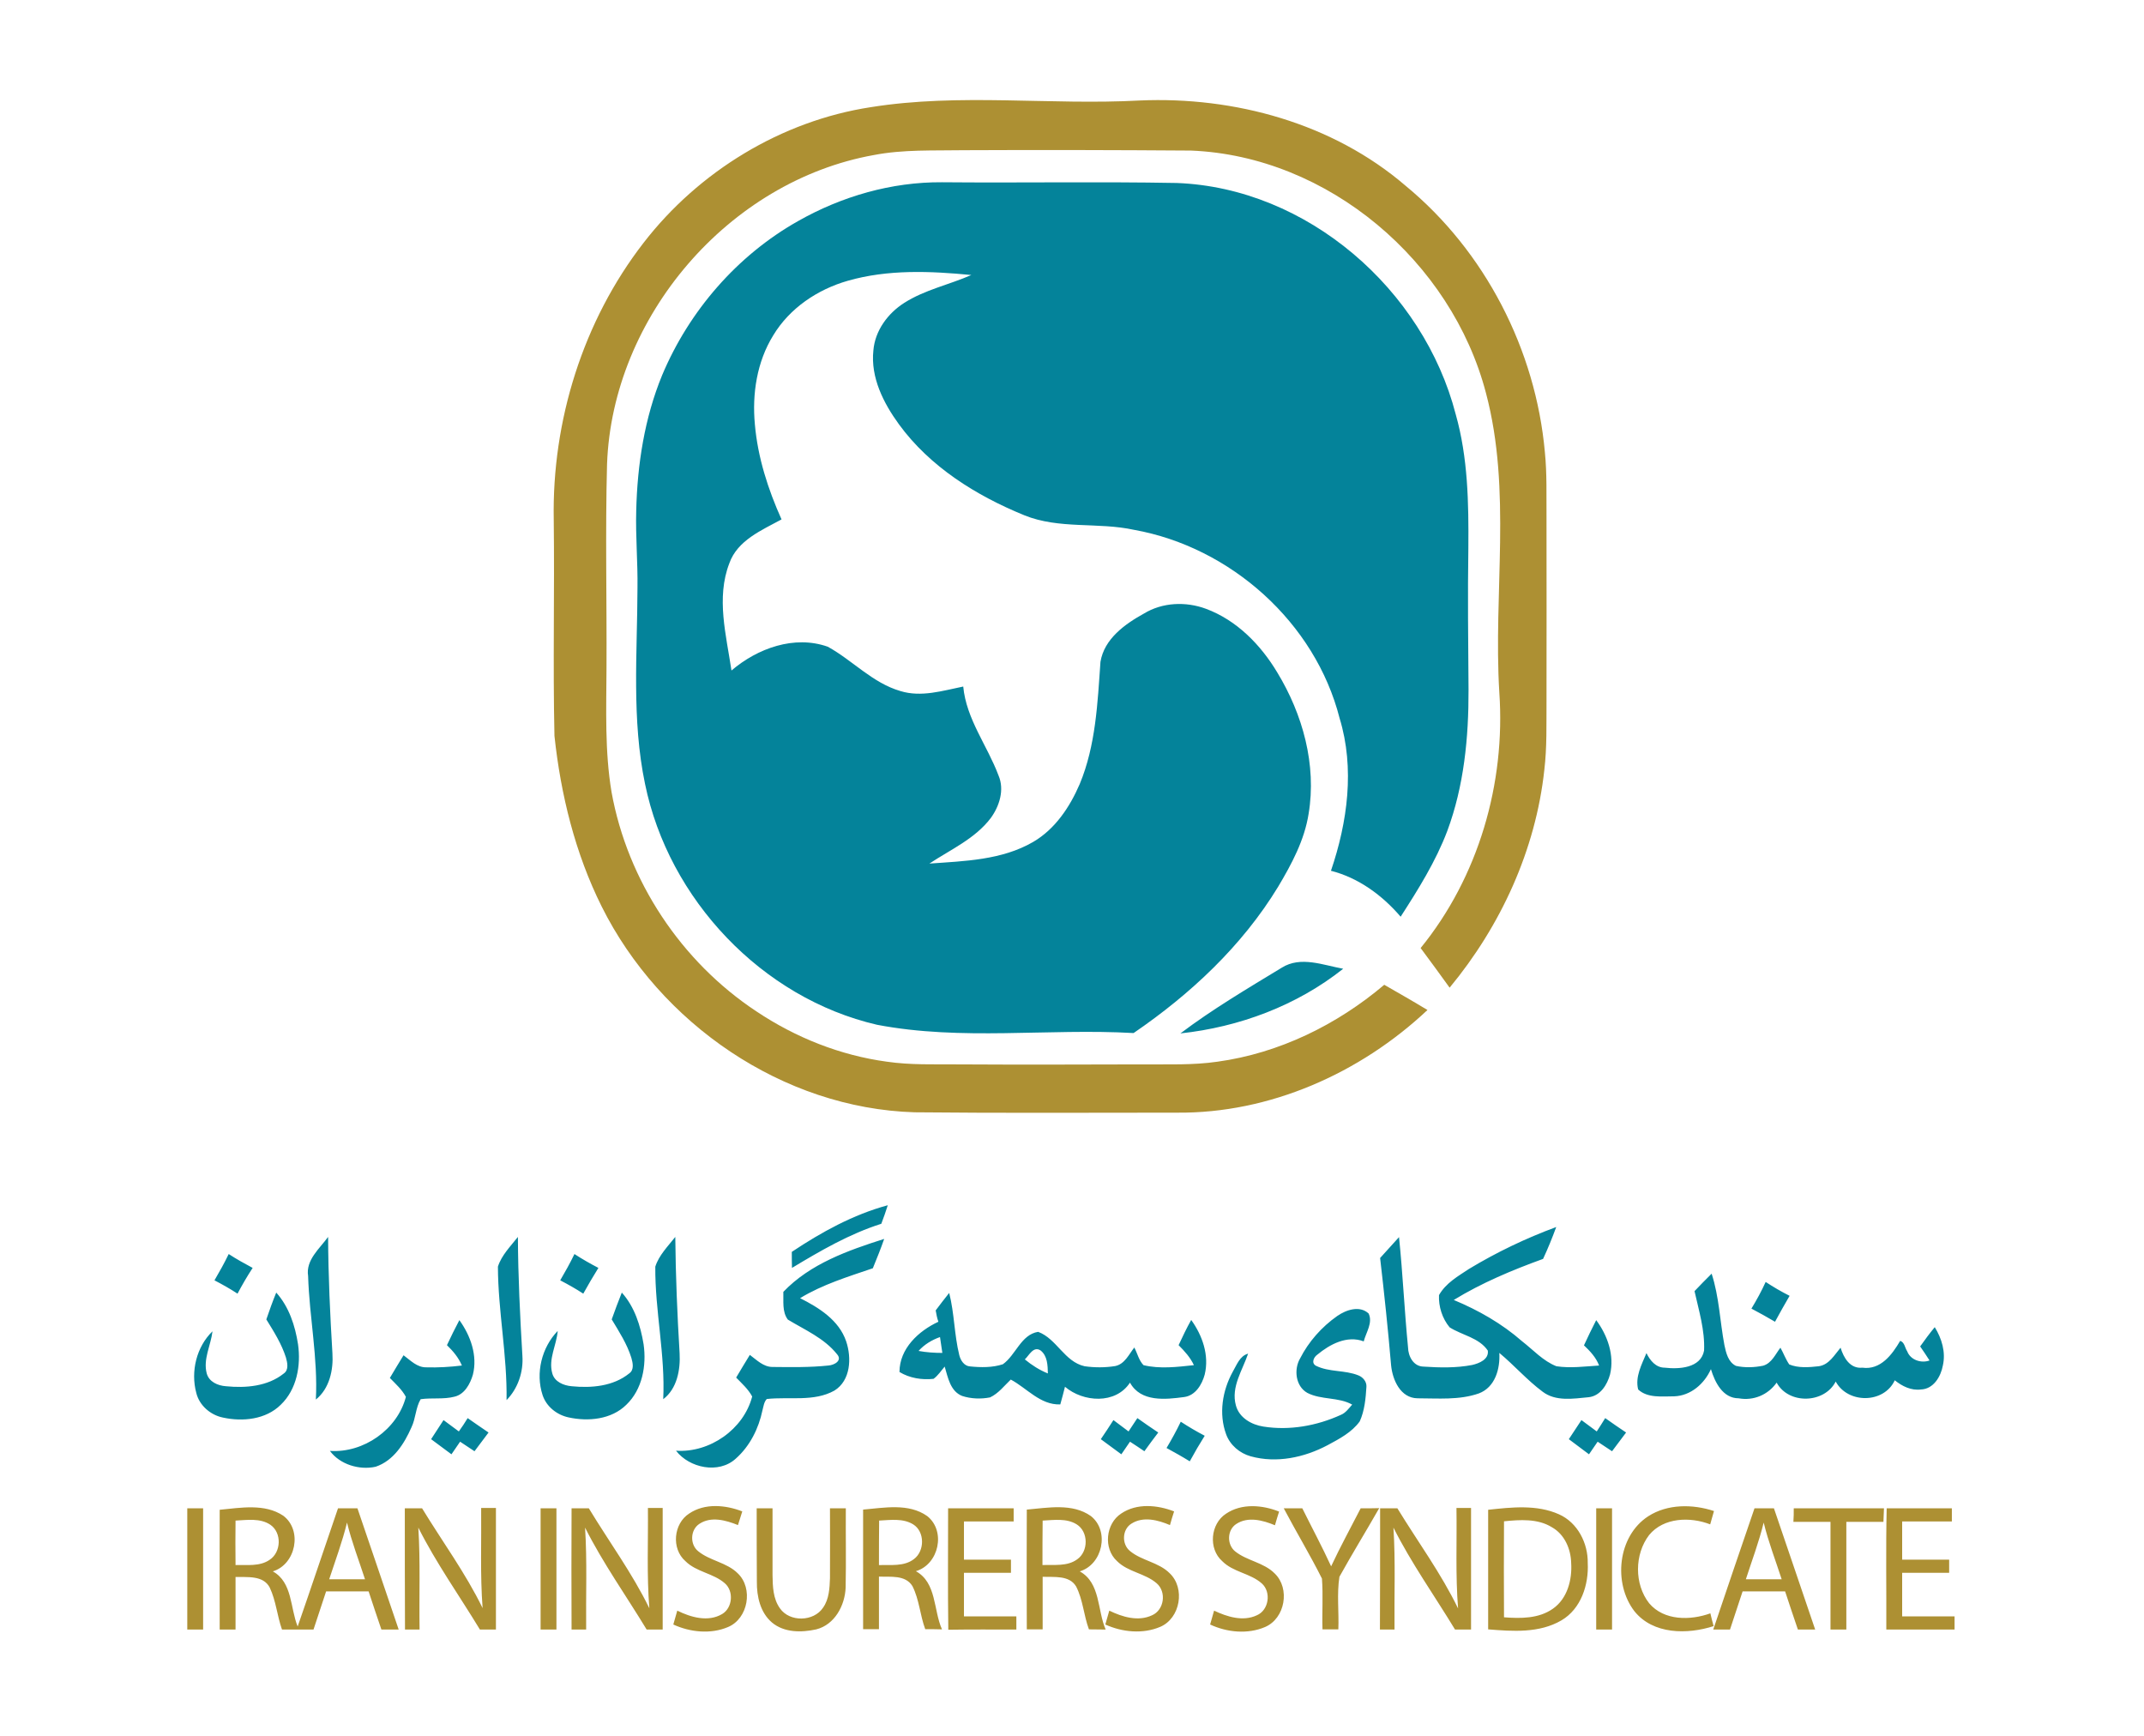
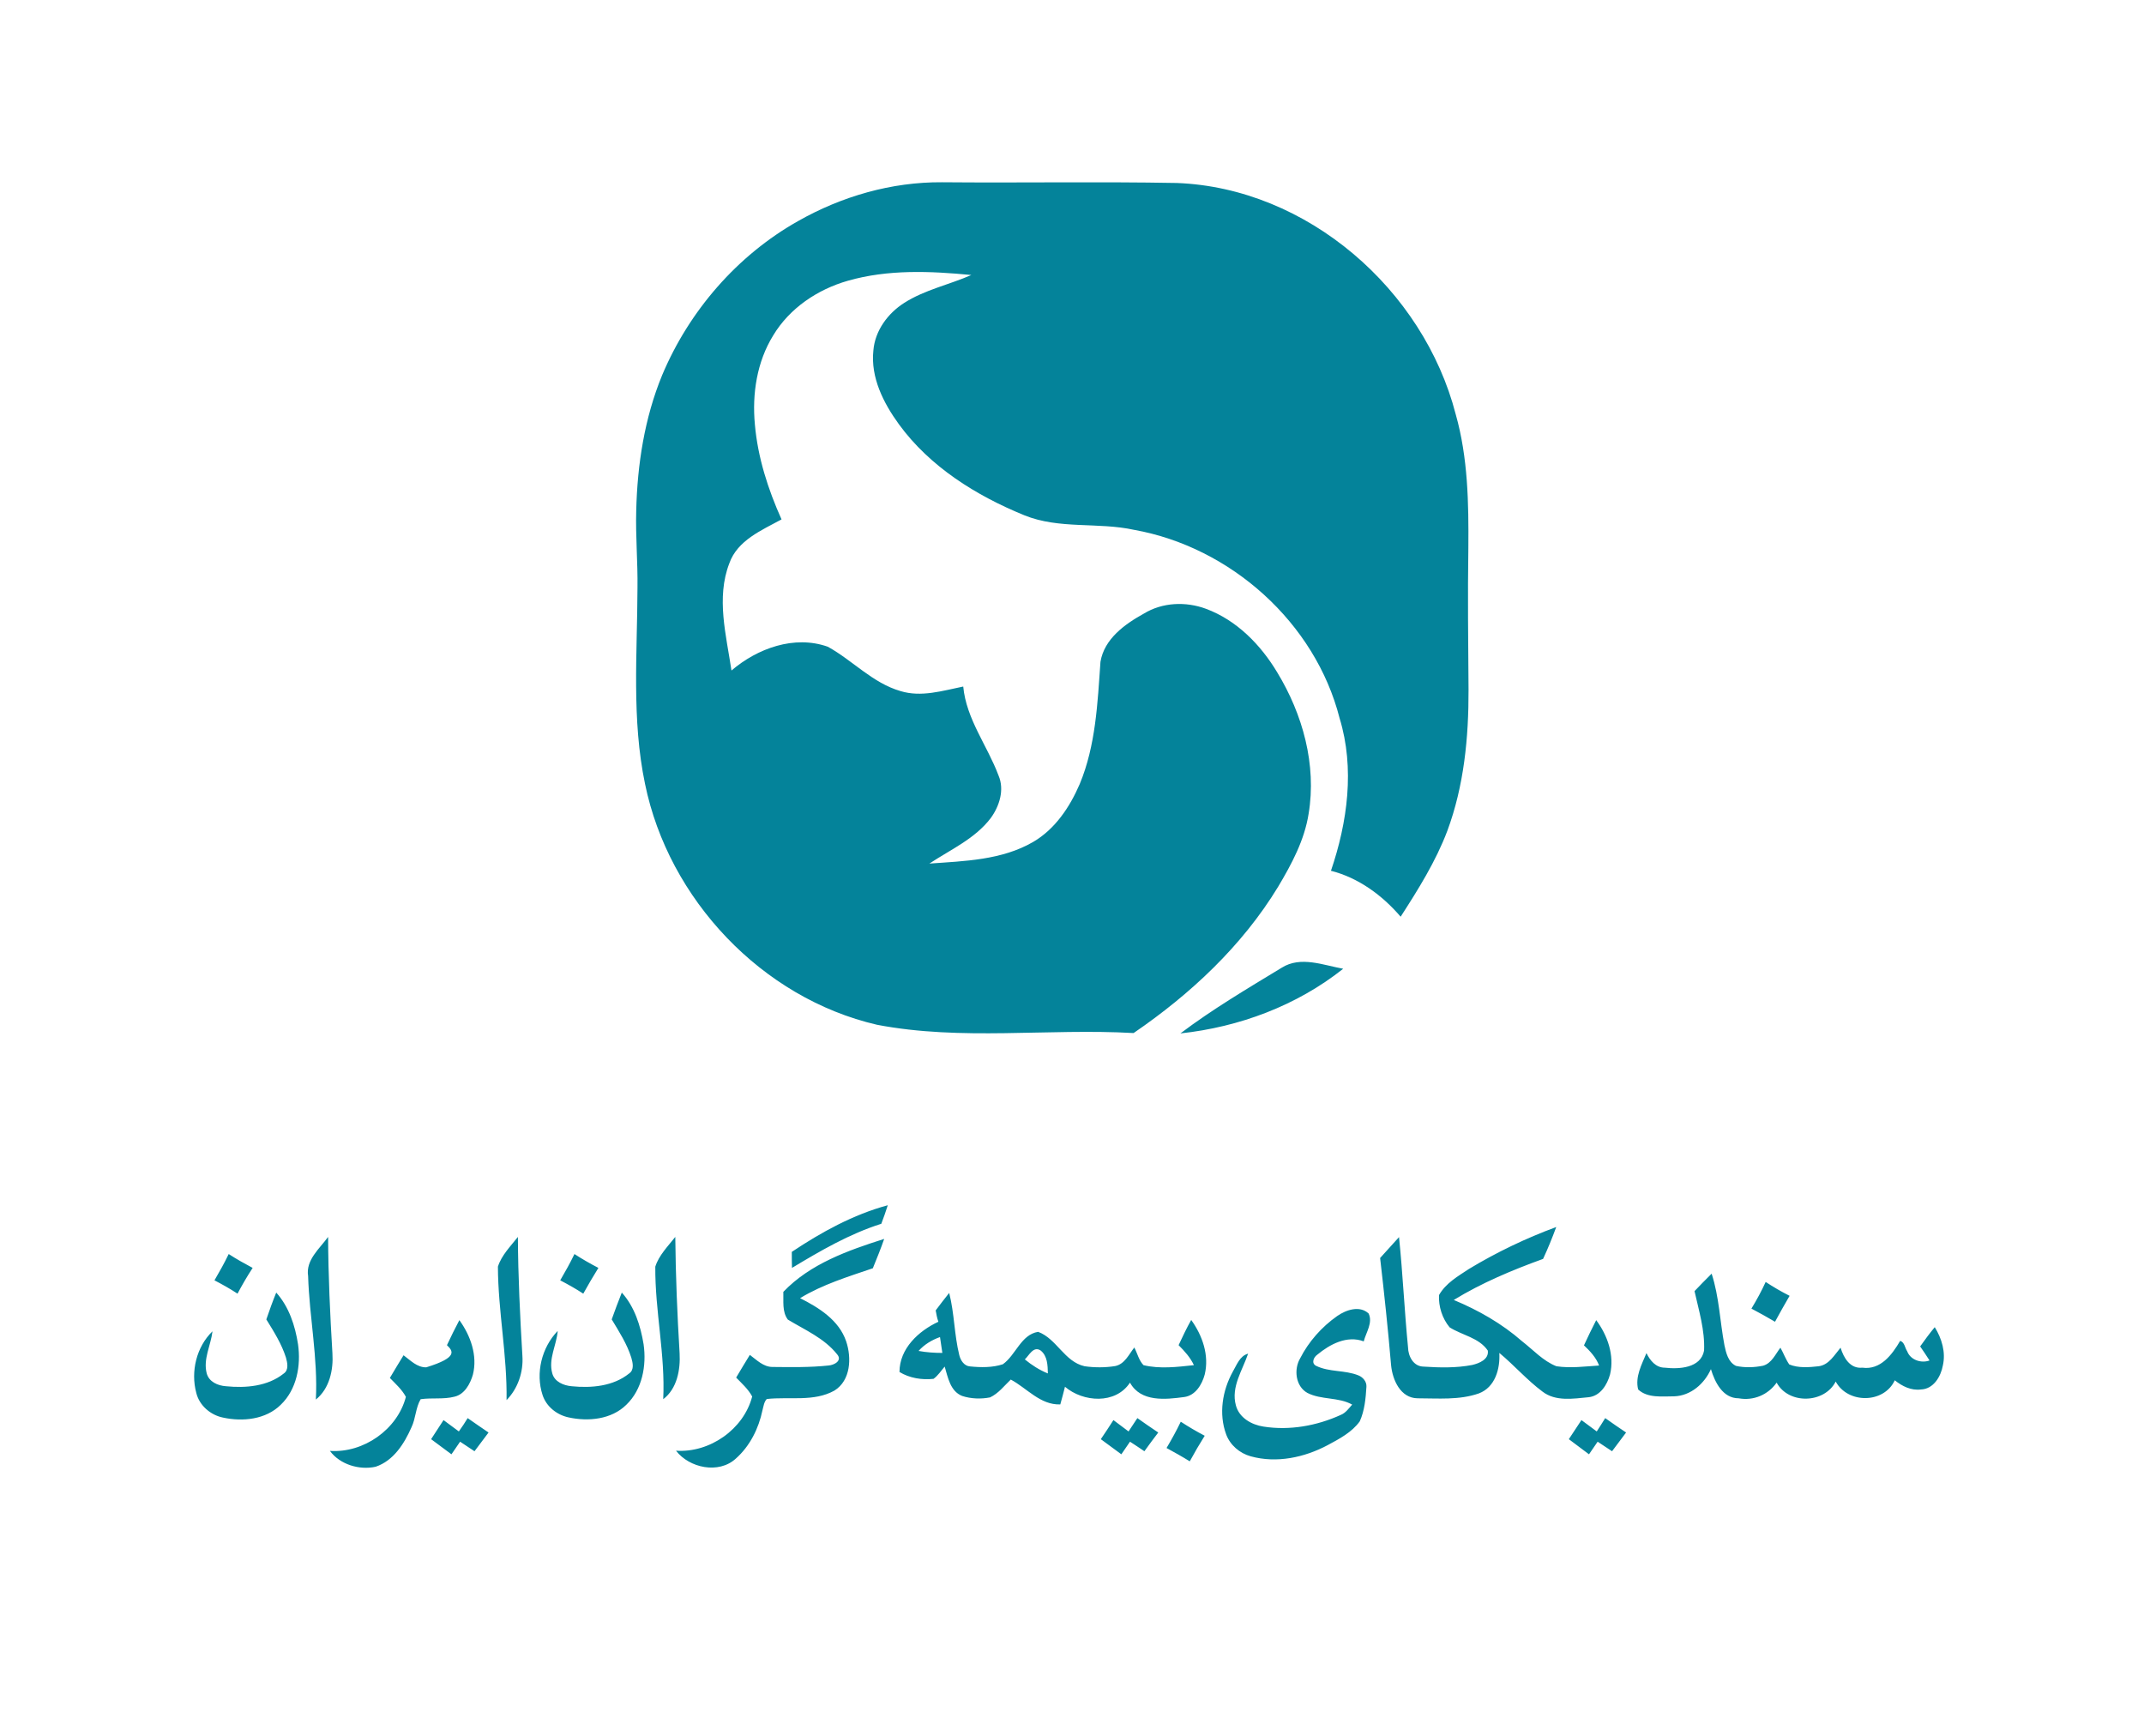
<svg xmlns="http://www.w3.org/2000/svg" version="1.1" id="Layer_1" x="0px" y="0px" viewBox="0 0 1190.6 963.8" style="enable-background:new 0 0 1190.6 963.8;" xml:space="preserve">
  <style type="text/css">
	.st0{fill:#AD9033;}
	.st1{fill:#04839A;}
</style>
  <g>
-     <path class="st0" d="M1047.7,837.5c12.1,0,24.1,0,36.2,0c0,2.4,0,4.9,0,7.3c-9.2,0-18.4,0-27.6,0c0,7.1,0,14.1,0,21.2   c8.7,0,17.4,0,26.1,0c0,2.4,0,4.8,0,7.3c-8.7,0-17.4,0-26.1,0c0,8.1,0,16.1,0,24.2c9.7,0,19.4,0,29.1,0c0,2.4,0,4.9,0,7.3   c-12.6,0-25.3,0-37.9,0C1047.6,882.3,1047.2,859.9,1047.7,837.5 M996.1,837.5c16.7,0,33.4,0,50.1,0c-0.1,2.5-0.2,5-0.3,7.5   c-6.9,0-13.7,0-20.6,0c0,19.9,0,39.9,0,59.8c-2.9,0-5.8,0-8.8,0c0-19.9,0-39.8,0-59.8c-6.9,0-13.7,0-20.6,0   C996.1,842.5,996.1,840,996.1,837.5 M969.5,876.9c6.6,0,13.3,0,19.9,0c-3.4-10.5-7.4-20.8-10-31.5   C976.8,856.1,972.9,866.4,969.5,876.9 M974.3,837.5c3.6,0,7.2,0,10.8,0c7.6,22.4,15.3,44.8,22.9,67.3c-3.2,0-6.4,0-9.6,0   c-2.4-7.1-4.8-14.1-7.1-21.2c-7.9,0-15.7,0-23.6,0c-2.3,7.1-4.7,14.1-7,21.2c-3.1,0-6.2,0-9.3,0C959,882.3,966.6,859.9,974.3,837.5    M915.3,841.9c10.7-6.9,24.7-6.8,36.5-2.9c-0.7,2.5-1.4,4.9-2.1,7.4c-11.1-4.3-25.8-3.9-33.9,5.9c-8.2,10.7-8.3,27.3,0,37.9   c8.3,9.8,22.9,9.6,34,5.6c0.4,1.8,1.3,5.3,1.8,7.1c-14.6,4.7-33.6,4.7-44-8.3C895.7,879.1,898.3,852.9,915.3,841.9 M886.4,837.5   c2.9,0,5.8,0,8.8,0c0,22.4,0,44.9,0,67.3c-2.9,0-5.8,0-8.8,0C886.4,882.3,886.4,859.9,886.4,837.5 M835.2,844.7   c-0.1,17.8-0.1,35.5,0,53.3c9.2,0.7,19.3,0.8,27.2-4.8c8-5.6,10.7-16.1,10.1-25.4c-0.2-7.8-3.7-15.9-10.7-19.8   C853.9,843.1,844.1,843.8,835.2,844.7 M826.4,838.3c13-1.4,27-3,39.3,2.5c10.4,4.6,16.2,16.1,16,27.1c0.6,12-3.7,25.4-14.6,31.8   c-12.3,7.2-27.1,6.1-40.7,5C826.4,882.6,826.4,860.5,826.4,838.3 M766.4,837.5c3.2,0,6.4,0,9.6,0c11.3,18.5,24.2,36,33.7,55.6   c-1.5-18.6-0.6-37.2-0.9-55.8c2.7,0,5.4,0,8.1,0c0,22.5,0,45,0,67.5c-3,0-5.9,0-8.9,0c-11.4-18.8-24.3-36.9-34.2-56.6   c1.2,18.8,0.4,37.7,0.6,56.6c-2.7,0-5.4,0-8.1,0C766.4,882.3,766.4,859.9,766.4,837.5 M712.9,837.5c3.4,0,6.8,0,10.3,0   c5.3,10.7,11,21.3,16,32.2c5.1-10.9,10.9-21.5,16.4-32.2c3.4,0,6.8,0,10.3-0.1c-7.3,12.8-15,25.3-22.1,38.1   c-1.5,9.6-0.2,19.5-0.6,29.2c-2.9,0-5.9,0-8.8,0c-0.3-9.4,0.4-18.9-0.3-28.2C727.5,863.3,719.8,850.6,712.9,837.5 M680.8,840.5   c8.7-5.9,20.2-4.9,29.5-1.2c-0.8,2.5-1.6,5.1-2.3,7.6c-6.7-2.8-15-5-21.5-0.7c-5.1,3.3-5.3,11.4-0.6,15.2c6.6,5.3,15.9,6.1,22,12.3   c8.6,8.3,5.8,24.9-5.4,29.7c-9.6,4.1-21.1,3-30.5-1.4c0.7-2.6,1.5-5.1,2.2-7.7c7.2,3.4,16,6.2,23.7,2.6c6.7-2.8,8.2-12.9,2.8-17.7   c-6.4-5.7-15.9-6.2-22-12.4C670.9,859.9,672.2,846.1,680.8,840.5 M622.6,840.4c8.7-5.9,20.1-4.8,29.4-1.2c-0.8,2.5-1.6,5-2.3,7.6   c-6.6-2.8-14.8-5-21.4-0.8c-5.2,3.2-5.5,11.4-0.8,15.2c6.5,5.4,15.9,6.2,22,12.3c8.8,8.3,6,25-5.2,29.8c-9.6,4.1-21.1,3-30.5-1.3   c0.7-2.6,1.5-5.1,2.2-7.7c7.2,3.5,16,6.2,23.7,2.6c6.8-2.9,8.2-13,2.6-17.8c-6.5-5.6-15.9-6.2-22-12.3   C612.6,859.8,614,846,622.6,840.4 M579,844.3c-0.1,8.2-0.1,16.5-0.1,24.7c6.4-0.3,13.7,0.9,19.3-3.2c6.3-4.4,6.3-15.3-0.3-19.4   C592.3,842.9,585.3,844,579,844.3 M570.2,838.2c11.7-1,25.3-3.7,35.6,3.6c10.5,8.3,6.5,26.9-6.2,30.7c11.6,6.4,9.7,21.6,14.4,32.3   c-3.1,0-6.2-0.1-9.3-0.1c-2.9-7.8-3.3-16.4-7.1-23.8c-3.8-6.4-12.3-5.1-18.6-5.4c0,9.7,0,19.5,0,29.2c-2.9,0-5.9,0-8.8,0   C570.1,882.6,570.1,860.4,570.2,838.2 M526.5,837.5c12.1,0,24.3,0,36.4,0c0,2.4,0,4.9,0,7.3c-9.2,0-18.4,0-27.6,0   c0,7.1,0,14.1,0,21.2c8.7,0,17.4,0,26.1,0c0,2.4,0,4.8,0,7.3c-8.7,0-17.4,0-26.1,0c0,8.1,0,16.1,0,24.2c9.7,0,19.4,0,29.1,0   c0,2.4,0,4.9,0,7.3c-12.6,0-25.2-0.1-37.8,0.1C526.3,882.4,526.5,859.9,526.5,837.5 M488.2,844.3c-0.1,8.2-0.1,16.5-0.1,24.7   c6.5-0.2,13.9,0.9,19.4-3.3c6.1-4.5,6.1-15.3-0.4-19.3C501.4,842.9,494.4,844,488.2,844.3 M479.3,838.2c11.7-1,25.3-3.7,35.6,3.6   c10.5,8.3,6.5,26.8-6.3,30.6c11.6,6.4,9.7,21.6,14.5,32.3c-3.1-0.1-6.2-0.1-9.3-0.1c-2.9-7.8-3.3-16.4-7.1-23.9   c-3.9-6.4-12.3-5-18.6-5.3c0,9.7,0,19.5,0,29.2c-2.9,0-5.9,0-8.8,0C479.3,882.6,479.3,860.4,479.3,838.2 M420.2,837.5   c2.9,0,5.8,0,8.8,0c0,12.4,0,24.8,0,37.2c0.1,6.2,0.3,13,4.1,18.3c5.4,7.8,18.8,7.5,24-0.4c3.3-4.7,3.6-10.7,3.8-16.3   c0.1-12.9,0-25.9,0-38.8c2.9,0,5.8,0,8.8,0c-0.1,14.7,0.2,29.3-0.1,44c-0.4,10-6.1,20.6-16.3,23.2c-8.2,1.8-17.8,1.9-24.6-3.8   c-6.5-5.5-8.5-14.5-8.4-22.7C420.2,864.7,420.2,851.1,420.2,837.5 M382.7,840.4c8.7-5.9,20.2-4.8,29.5-1.2c-0.8,2.5-1.6,5-2.4,7.6   c-6.7-2.7-14.9-5-21.4-0.7c-5.1,3.3-5.4,11.4-0.7,15.2c6.6,5.4,15.9,6.2,22,12.3c8.7,8.3,5.8,25.1-5.4,29.8   c-9.6,4.1-21.1,2.9-30.4-1.4c0.7-2.6,1.5-5.1,2.2-7.7c7.5,3.7,17.1,6.5,24.9,1.9c5.8-3.4,6.6-12.7,1.5-17.1   c-6.4-5.6-15.8-6.2-21.9-12.3C372.7,859.9,374,846,382.7,840.4 M317.4,837.5c3.2,0,6.4,0,9.6,0c11.2,18.5,24.1,36,33.6,55.5   c-1.5-18.5-0.6-37.1-0.8-55.7c2.7,0,5.4,0,8.2,0c0,22.5,0,45,0,67.5c-3,0-5.9,0-8.9,0c-11.4-18.8-24.3-36.9-34.2-56.6   c1.2,18.8,0.4,37.7,0.6,56.6c-2.7,0-5.4,0-8.1,0C317.3,882.3,317.3,859.9,317.4,837.5 M300.2,837.5c2.9,0,5.8,0,8.8,0   c0,22.4,0,44.9,0,67.3c-2.9,0-5.8,0-8.8,0C300.2,882.3,300.2,859.9,300.2,837.5 M224.8,837.5c3.2,0,6.4,0,9.6,0   c11.2,18.4,24.1,35.9,33.6,55.4c-1.4-18.5-0.6-37.1-0.8-55.6c2.7,0,5.4,0,8.2,0c0,22.5,0,45,0,67.5c-3,0-5.9,0-8.9,0   c-11.4-18.8-24.3-36.9-34.2-56.6c1.2,18.8,0.4,37.7,0.7,56.6c-2.7,0-5.4,0-8.1,0C224.8,882.3,224.8,859.9,224.8,837.5 M182.8,876.9   c6.6,0,13.3,0,19.9,0c-3.4-10.5-7.4-20.8-10-31.5C190.1,856.1,186.2,866.5,182.8,876.9 M130.8,844.3c-0.1,8.2-0.1,16.5,0,24.7   c6.3-0.2,13.4,0.9,18.9-2.9c6.5-4.2,6.9-15.1,0.4-19.5C144.4,842.8,137.2,844,130.8,844.3 M122,838.3c11.6-1.1,25-3.6,35.3,3.3   c10.8,8.1,7,27-5.8,30.9c11,6.1,9.6,20.3,13.8,30.6c7.6-21.8,14.9-43.8,22.4-65.6c3.6,0,7.2,0,10.8,0c7.6,22.4,15.3,44.8,22.9,67.3   c-3.2,0-6.4,0-9.6,0c-2.4-7.1-4.8-14.1-7.1-21.2c-7.9,0-15.7,0-23.6,0c-2.3,7.1-4.7,14.1-7,21.2c-5.8,0-11.7,0-17.5,0   c-2.7-7.6-3.3-15.9-6.8-23.3c-3.6-6.9-12.4-5.7-19-5.9c0,9.7,0,19.5,0,29.2c-2.9,0-5.8,0-8.8,0C121.9,882.6,122,860.4,122,838.3    M104,837.5c2.9,0,5.9,0,8.8,0c0,22.4,0,44.8,0,67.3c-2.9,0-5.8,0-8.8,0C104,882.3,104,859.9,104,837.5 M483.6,59.5   c49.4-7.9,99.6-1,149.3-3.7c52.6-2.3,107.2,12.6,147.6,47.3c44.2,36.4,72.3,91.1,77.4,148c1.2,11.9,0.8,23.8,0.9,35.7   c0,34.3,0.1,68.6,0,102.8c-0.1,12.6,0.3,25.2-1.2,37.8c-4.8,44.5-24.2,86.7-52.6,121c-5.3-7.4-10.7-14.7-16.1-22   c32.1-39.4,47.2-91.4,43.7-141.9c-3.4-55.3,7-111.9-7.4-166.2c-19.1-73.2-87.6-131.6-163.8-134.7c-42-0.3-84.1-0.4-126.1-0.2   c-16.7,0.3-33.6-0.5-50.1,2.7C404.5,100.6,340,176,337.1,257.8c-1,37.7-0.1,75.4-0.3,113.2c-0.1,22.9-1,46.1,2.8,68.8   c8.9,49.3,38.7,94.2,80.5,121.8c21.7,14.5,46.5,24.4,72.4,27.9c13,1.9,26.2,1.4,39.3,1.5c34.3,0.2,68.6,0.1,103,0   c13.8-0.1,27.6,0.5,41.3-1.5c34.2-4.7,66.4-20.5,92.6-42.7c8,4.6,16.1,9.2,24,14c-37.3,35.1-87.6,57.5-139.2,57   c-48.5,0-97.1,0.3-145.6-0.2c-73.2-2.2-141.4-49.3-173.8-114.3c-14.7-29.5-22.7-62-26.2-94.7c-0.9-40,0.1-80.1-0.4-120.1   c-1-54.8,16.2-110.2,49.9-153.7C388,95.2,433.9,67.1,483.6,59.5" />
-     <path class="st1" d="M871.2,799.1c2.3-3.5,4.6-7,7-10.6c2.8,2.1,5.6,4.2,8.5,6.3c1.6-2.5,3.2-4.9,4.7-7.4c3.8,2.7,7.7,5.4,11.6,8   c-2.6,3.4-5.2,6.9-7.8,10.4c-2.7-1.8-5.3-3.5-8-5.3c-1.6,2.3-3.2,4.7-4.8,7C878.6,804.7,874.9,801.9,871.2,799.1 M655.7,789.4   c4.3,2.8,8.7,5.4,13.3,7.8c-2.9,4.6-5.7,9.4-8.3,14.2c-4.2-2.6-8.5-5-12.9-7.4C650.6,799.3,653.3,794.4,655.7,789.4 M631.6,787.4   c3.8,2.7,7.7,5.4,11.6,8c-2.6,3.4-5.2,6.9-7.7,10.4c-2.7-1.8-5.3-3.6-8-5.3c-1.6,2.3-3.2,4.7-4.8,7c-3.8-2.8-7.6-5.6-11.4-8.4   c2.4-3.5,4.7-7,7-10.6c2.8,2.1,5.6,4.2,8.4,6.3C628.3,792.3,630,789.8,631.6,787.4 M259.7,787.4c3.9,2.7,7.7,5.4,11.6,8   c-2.6,3.4-5.2,6.9-7.8,10.4c-2.7-1.8-5.3-3.5-8-5.3c-1.6,2.3-3.2,4.6-4.8,7c-3.8-2.8-7.5-5.6-11.3-8.4c2.3-3.5,4.6-7,6.9-10.6   c2.8,2.1,5.7,4.2,8.5,6.3C256.6,792.3,258.2,789.9,259.7,787.4 M248.2,746.9c2.2-4.7,4.5-9.4,6.9-13.9c6.2,8.6,10.2,19.7,7.5,30.3   c-1.5,5.1-4.6,10.9-10.2,12.2c-6.1,1.6-12.5,0.5-18.8,1.4c-2.8,4.7-2.7,10.6-5.1,15.6c-4,9.1-10,18.6-19.9,21.9   c-9,2-19.8-1.2-25.4-8.8c18.7,1.3,37.5-11.9,42.2-30c-2.2-4.1-5.7-7.2-8.9-10.5c2.5-4.2,5-8.4,7.6-12.6c3.8,2.8,7.5,6.8,12.6,6.7   c6.6,0.2,13.2-0.2,19.8-1C254.6,753.7,251.5,750.1,248.2,746.9 M742.6,730.7c4.9-3.4,12.4-6,17.4-1.4c2.5,5.1-1.4,10.5-2.7,15.5   c-9.3-3.5-18.8,1.6-25.8,7.4c-2,1.4-3.4,4.6-0.8,6.1c7.4,3.7,16.1,2.3,23.7,5.4c2.5,1,4.6,3.5,4.4,6.3c-0.4,6.5-1,13.2-3.7,19.2   c-4.4,6.1-11.3,9.7-17.8,13.2c-13,6.9-28.4,10.2-42.8,6.2c-6.1-1.7-11.4-6.2-13.6-12.2c-4.2-11.4-2.1-24.3,3.7-34.8   c2.2-3.7,3.8-8.7,8.5-10c-3.1,9.2-9.6,18.5-6.8,28.7c1.8,6.9,8.7,10.8,15.3,11.8c14.5,2.3,29.6-0.4,43-6.5c2.7-1.1,4.4-3.6,6.3-5.7   c-7.7-4.3-17.1-2.5-24.9-6.5c-6.6-3.7-7.6-13.1-4-19.2C726.7,745,733.9,736.8,742.6,730.7 M569.1,754.8c3.9,3.2,8.1,5.9,12.8,7.8   c-0.1-4.5-0.2-9.8-4.1-12.8C573.8,747.3,571.5,752.6,569.1,754.8 M510.1,750.1c4.3,0.8,8.8,1.1,13.2,1.1c-0.4-2.9-0.9-5.8-1.3-8.8   C517.5,744,513.3,746.5,510.1,750.1 M519.6,727.6c2.5-3.3,4.9-6.5,7.5-9.7c2.9,11.3,2.8,23.2,5.6,34.5c0.7,2.9,2.7,6.1,6,6.3   c6,0.6,12.4,0.7,18.2-1.2c7.2-5.1,10.1-16.5,19.6-18c10.3,3.8,14.6,16.6,25.8,19.1c5.6,0.8,11.4,0.8,17-0.1   c5.3-1.1,7.6-6.5,10.6-10.3c1.7,3.2,2.5,7.1,5.1,9.8c9.1,2.2,18.7,1,28,0c-2-4.3-5.2-7.8-8.5-11.1c2.2-4.7,4.4-9.4,7-14   c6.2,8.6,10.1,19.6,7.5,30.3c-1.5,5.6-5.2,11.7-11.4,12.5c-10.4,1.4-24.1,2.9-30.1-8c-8,12.2-26,10.9-36.1,2.3   c-0.8,3.3-1.7,6.5-2.6,9.8c-11.1,0.4-18.5-9-27.5-13.8c-3.6,3.4-6.8,7.7-11.5,9.9c-5.1,1-10.6,0.8-15.5-0.8   c-6.6-2.6-7.9-10.3-9.7-16.3c-2,2.3-3.7,5-6.2,6.8c-6.5,0.7-13.3-0.4-18.9-3.8c0-13,10.6-22.8,21.6-27.9   C520.3,731.7,520,729.7,519.6,727.6 M345.3,717.7c7.1,7.9,10.4,18.4,12.1,28.7c1.7,11.8-0.7,25.1-9.6,33.6   c-8.3,8.2-21.2,9.4-32.1,7c-6.5-1.4-12.3-6-14.4-12.4c-4-12.2-0.5-26.4,8.4-35.6c-0.6,7.9-5.3,15.5-3,23.6   c1.3,4.7,6.3,6.7,10.7,7.1c10.9,1.1,23.1,0.1,32-7.1c2.9-2,2-5.9,1.2-8.7c-2.4-7.7-6.8-14.5-10.9-21.3   C341.5,727.6,343.3,722.6,345.3,717.7 M153.4,717.7c7.1,7.9,10.5,18.4,12.1,28.7c1.7,11.8-0.7,25.1-9.6,33.6   c-8.3,8.2-21.1,9.5-32.1,7.1c-6.9-1.4-13.1-6.7-14.8-13.7c-3.2-11.9,0.1-25.6,9-34.2c-0.9,7.8-5.3,15.4-3.2,23.4   c1.3,4.7,6.2,6.8,10.7,7.1c10.9,1.1,23.1,0.1,32-7c3-2,2.1-6,1.3-8.9c-2.4-7.6-6.7-14.4-10.9-21.2   C149.6,727.6,151.4,722.6,153.4,717.7 M972.6,726.6c2.9-4.8,5.6-9.7,7.9-14.8c4.3,2.8,8.7,5.4,13.3,7.7c-2.8,4.8-5.5,9.6-8.1,14.4   C981.4,731.4,977,728.9,972.6,726.6 M941,716.9c3.1-3.3,6.3-6.5,9.5-9.7c4.2,12.9,4.6,26.5,7.1,39.7c0.9,4.3,2.1,9.4,6.4,11.5   c4.9,1.1,10.2,0.9,15.1-0.1c4.8-1.4,6.8-6.4,9.6-10c1.7,3,2.9,6.4,4.9,9.3c5.1,2.1,11,1.6,16.4,1c5.7-0.8,8.7-6.3,12.1-10.3   c1.7,5.6,5.3,11.8,12.1,11.1c10.1,1.4,16.5-7.2,21-14.9c2.5,0.8,2.6,3.9,3.9,5.8c1.8,4.8,7.7,6.8,12.4,5.1   c-1.7-2.7-3.4-5.2-5.2-7.8c2.6-3.7,5.3-7.3,8.1-10.7c3.9,6.3,6.2,13.9,4.5,21.3c-1.1,6.1-5.2,13.1-12.2,13.3   c-5.4,0.7-10.4-1.8-14.5-5.1c-6,13-26.1,13.1-32.8,0.7c-6.3,12.3-26.2,12.8-32.8,0.6c-4.8,6.8-12.9,10.2-21.1,8.7   c-8.8,0-13.2-8.9-15.4-16.2c-3.6,8.1-11.2,14.8-20.4,15.1c-6.6,0-14.8,1.1-20-3.8c-1.8-7,2-13.9,4.6-20.2c2,4.1,5.2,8.1,10.2,8.1   c7.8,0.9,20,0.3,21.8-9.5C946.8,738.6,943.4,727.7,941,716.9 M311.1,710.9c2.8-4.8,5.5-9.6,7.9-14.6c4.3,2.8,8.7,5.3,13.3,7.7   c-2.9,4.7-5.7,9.4-8.4,14.3C319.8,715.6,315.5,713.2,311.1,710.9 M119.1,710.9c2.8-4.8,5.5-9.6,7.9-14.6c4.3,2.8,8.8,5.3,13.3,7.7   c-3,4.6-5.8,9.4-8.4,14.3C127.8,715.6,123.5,713.2,119.1,710.9 M435,717.3c14.9-15.6,35.9-23,56-29.4c-1.9,5.5-4.1,10.9-6.3,16.3   c-13.8,4.7-27.9,9-40.4,16.6c10.5,5.3,21.6,12.2,25.6,24c3.1,9.2,2.5,21.7-6.5,27.3c-11.4,6.4-25.1,3.3-37.6,4.7   c-1.6,1.7-1.8,4.2-2.4,6.3c-2.1,10.1-7,19.9-14.8,26.8c-9.5,8.7-25.8,5.2-33.2-4.4c18.7,1.3,37.6-11.9,42.3-30.1   c-2.2-4.1-5.7-7.2-8.9-10.5c2.5-4.2,5-8.4,7.6-12.6c3.8,2.8,7.5,6.7,12.6,6.7c10.3,0.1,20.7,0.3,31-0.8c3.2-0.2,8-2.7,4.8-6.3   c-7.1-8.9-17.9-13.5-27.3-19.2C434.2,728.3,435.2,722.4,435,717.3 M363.9,703.3c2-6.3,7-11.3,11.1-16.5c0.2,21.5,1.1,43.1,2.4,64.6   c0.5,9.1-1.4,19.7-9.1,25.5C369.5,752.3,363.7,727.9,363.9,703.3 M276.5,703.3c2-6.3,7-11.3,11.1-16.5c0.1,22,1.2,44.1,2.5,66.1   c0.6,8.9-2.5,18.1-8.8,24.5C281.7,752.6,276.6,728.1,276.5,703.3 M171.1,708.5c-1.4-8.9,6.4-15.2,11.1-21.7   c0.1,21.6,1.1,43.1,2.4,64.6c0.6,9.2-1.6,19.6-9.2,25.7C176.6,754.1,171.8,731.4,171.1,708.5 M815.7,704.6   c15.4-9.3,31.7-17.1,48.5-23.3c-2.2,6-4.6,11.9-7.3,17.7c-17.1,6.2-34.1,13.3-49.6,22.8c13.7,5.7,26.7,13.1,37.9,22.9   c6.2,4.8,11.7,11,19.1,13.9c7.8,1.2,15.8,0.1,23.7-0.4c-1.7-4.5-5-8-8.4-11.2c2.2-4.7,4.4-9.4,6.8-14c6.3,8.5,10.2,19.5,7.7,30.1   c-1.6,5.8-5.4,12-11.9,12.7c-8.5,0.8-18.3,2.5-25.6-3.1c-8.6-6.4-15.7-14.6-24-21.5c0.5,8.8-2.3,19.1-11.4,22.5   c-10.9,3.8-22.7,2.7-34,2.7c-9.5-0.1-13.9-10.2-14.7-18.3c-1.7-19.9-3.8-39.8-6.1-59.6c3.5-3.9,7-7.7,10.5-11.6   c2.1,20.4,3,40.8,5,61.2c0.1,5,3,10.6,8.6,10.7c9,0.6,18.2,0.8,27-0.9c3.9-0.9,9.4-3.1,8.7-8c-4.9-7.2-14.3-8.5-21.2-12.9   c-4.1-4.9-6.2-11.6-5.9-17.9C802.9,712.4,809.7,708.6,815.7,704.6 M439.7,695.1c16.5-11,34.1-20.7,53.3-25.9   c-1.1,3.5-2.3,6.9-3.6,10.3c-17.7,5.6-33.8,15-49.6,24.5C439.7,701.1,439.7,698.1,439.7,695.1 M711.8,537.3   c10.5-6.6,23-1.4,34.1,0.6c-25.8,20.5-57.8,32.4-90.4,35.9C673.4,560.3,692.7,548.9,711.8,537.3 M443.1,122.8   c24.3-13.8,52-21.8,80-21.6c43.4,0.4,86.9-0.4,130.3,0.4c72.5,2.7,137.1,59.1,155,128.5c6.8,24,7.2,49.2,7,74   c-0.4,26.3-0.1,52.5,0.1,78.8c0.1,26.5-2.5,53.5-11.8,78.5c-6.4,16.9-16.1,32.4-25.9,47.6c-10.2-11.9-23.4-21.6-38.7-25.5   c9.2-27,13.3-56.9,4.8-84.7c-13.5-53.1-60.5-95-114.1-104.6c-20.1-4.4-41.6-0.2-61-8.1c-26.7-10.9-52.4-26.9-69.6-50.5   c-8.6-11.8-15.8-26-14.2-41c0.9-11,8-20.6,17.1-26.4c11.4-7.3,25-10.1,37.3-15.5c-22.8-2.2-46.3-3.2-68.6,3.2   c-16.8,4.8-32.3,15.2-41.4,30.3c-9.1,14.7-11.8,32.5-10.2,49.5c1.6,18.3,7.3,36,14.8,52.7c-11,6-24.5,11.6-29,24.4   c-7.4,19.2-1.7,39.9,1.2,59.5c14.4-12.3,34.9-19.8,53.5-13.2c13.8,7.6,24.8,20.1,40.3,24.6c11.6,3.6,23.5-0.2,34.9-2.5   c1.7,18.1,13.4,32.8,19.6,49.4c3.4,7.9,0.5,17-4.3,23.6c-8.7,11.5-22.3,17.5-34.1,25.3c19.5-1.4,40.2-1.9,57.6-12   c12.2-7.1,20.4-19.4,25.9-32.2c8.9-21.4,9.9-45,11.5-67.8c2.1-12.8,13.6-21,24.1-26.8c10.3-6.3,23.3-6.8,34.4-2.7   c17.1,6.3,30.5,20,39.7,35.4c14.1,23.2,21.9,51.2,17.4,78.4c-2.3,14.7-9.4,27.9-16.9,40.5c-20,32.9-48.7,59.7-80.3,81.3   c-47.5-2.7-95.5,4.4-142.5-4.6c-63.9-14.8-115.7-69.7-128.8-133.7c-7.5-35.8-4.3-72.6-4.2-108.9c0.2-14.3-1.1-28.6-0.7-42.8   c0.6-25.6,4.6-51.5,14.4-75.3C382.7,172.6,409.4,141.8,443.1,122.8" />
+     <path class="st1" d="M871.2,799.1c2.3-3.5,4.6-7,7-10.6c2.8,2.1,5.6,4.2,8.5,6.3c1.6-2.5,3.2-4.9,4.7-7.4c3.8,2.7,7.7,5.4,11.6,8   c-2.6,3.4-5.2,6.9-7.8,10.4c-2.7-1.8-5.3-3.5-8-5.3c-1.6,2.3-3.2,4.7-4.8,7C878.6,804.7,874.9,801.9,871.2,799.1 M655.7,789.4   c4.3,2.8,8.7,5.4,13.3,7.8c-2.9,4.6-5.7,9.4-8.3,14.2c-4.2-2.6-8.5-5-12.9-7.4C650.6,799.3,653.3,794.4,655.7,789.4 M631.6,787.4   c3.8,2.7,7.7,5.4,11.6,8c-2.6,3.4-5.2,6.9-7.7,10.4c-2.7-1.8-5.3-3.6-8-5.3c-1.6,2.3-3.2,4.7-4.8,7c-3.8-2.8-7.6-5.6-11.4-8.4   c2.4-3.5,4.7-7,7-10.6c2.8,2.1,5.6,4.2,8.4,6.3C628.3,792.3,630,789.8,631.6,787.4 M259.7,787.4c3.9,2.7,7.7,5.4,11.6,8   c-2.6,3.4-5.2,6.9-7.8,10.4c-2.7-1.8-5.3-3.5-8-5.3c-1.6,2.3-3.2,4.6-4.8,7c-3.8-2.8-7.5-5.6-11.3-8.4c2.3-3.5,4.6-7,6.9-10.6   c2.8,2.1,5.7,4.2,8.5,6.3C256.6,792.3,258.2,789.9,259.7,787.4 M248.2,746.9c2.2-4.7,4.5-9.4,6.9-13.9c6.2,8.6,10.2,19.7,7.5,30.3   c-1.5,5.1-4.6,10.9-10.2,12.2c-6.1,1.6-12.5,0.5-18.8,1.4c-2.8,4.7-2.7,10.6-5.1,15.6c-4,9.1-10,18.6-19.9,21.9   c-9,2-19.8-1.2-25.4-8.8c18.7,1.3,37.5-11.9,42.2-30c-2.2-4.1-5.7-7.2-8.9-10.5c2.5-4.2,5-8.4,7.6-12.6c3.8,2.8,7.5,6.8,12.6,6.7   C254.6,753.7,251.5,750.1,248.2,746.9 M742.6,730.7c4.9-3.4,12.4-6,17.4-1.4c2.5,5.1-1.4,10.5-2.7,15.5   c-9.3-3.5-18.8,1.6-25.8,7.4c-2,1.4-3.4,4.6-0.8,6.1c7.4,3.7,16.1,2.3,23.7,5.4c2.5,1,4.6,3.5,4.4,6.3c-0.4,6.5-1,13.2-3.7,19.2   c-4.4,6.1-11.3,9.7-17.8,13.2c-13,6.9-28.4,10.2-42.8,6.2c-6.1-1.7-11.4-6.2-13.6-12.2c-4.2-11.4-2.1-24.3,3.7-34.8   c2.2-3.7,3.8-8.7,8.5-10c-3.1,9.2-9.6,18.5-6.8,28.7c1.8,6.9,8.7,10.8,15.3,11.8c14.5,2.3,29.6-0.4,43-6.5c2.7-1.1,4.4-3.6,6.3-5.7   c-7.7-4.3-17.1-2.5-24.9-6.5c-6.6-3.7-7.6-13.1-4-19.2C726.7,745,733.9,736.8,742.6,730.7 M569.1,754.8c3.9,3.2,8.1,5.9,12.8,7.8   c-0.1-4.5-0.2-9.8-4.1-12.8C573.8,747.3,571.5,752.6,569.1,754.8 M510.1,750.1c4.3,0.8,8.8,1.1,13.2,1.1c-0.4-2.9-0.9-5.8-1.3-8.8   C517.5,744,513.3,746.5,510.1,750.1 M519.6,727.6c2.5-3.3,4.9-6.5,7.5-9.7c2.9,11.3,2.8,23.2,5.6,34.5c0.7,2.9,2.7,6.1,6,6.3   c6,0.6,12.4,0.7,18.2-1.2c7.2-5.1,10.1-16.5,19.6-18c10.3,3.8,14.6,16.6,25.8,19.1c5.6,0.8,11.4,0.8,17-0.1   c5.3-1.1,7.6-6.5,10.6-10.3c1.7,3.2,2.5,7.1,5.1,9.8c9.1,2.2,18.7,1,28,0c-2-4.3-5.2-7.8-8.5-11.1c2.2-4.7,4.4-9.4,7-14   c6.2,8.6,10.1,19.6,7.5,30.3c-1.5,5.6-5.2,11.7-11.4,12.5c-10.4,1.4-24.1,2.9-30.1-8c-8,12.2-26,10.9-36.1,2.3   c-0.8,3.3-1.7,6.5-2.6,9.8c-11.1,0.4-18.5-9-27.5-13.8c-3.6,3.4-6.8,7.7-11.5,9.9c-5.1,1-10.6,0.8-15.5-0.8   c-6.6-2.6-7.9-10.3-9.7-16.3c-2,2.3-3.7,5-6.2,6.8c-6.5,0.7-13.3-0.4-18.9-3.8c0-13,10.6-22.8,21.6-27.9   C520.3,731.7,520,729.7,519.6,727.6 M345.3,717.7c7.1,7.9,10.4,18.4,12.1,28.7c1.7,11.8-0.7,25.1-9.6,33.6   c-8.3,8.2-21.2,9.4-32.1,7c-6.5-1.4-12.3-6-14.4-12.4c-4-12.2-0.5-26.4,8.4-35.6c-0.6,7.9-5.3,15.5-3,23.6   c1.3,4.7,6.3,6.7,10.7,7.1c10.9,1.1,23.1,0.1,32-7.1c2.9-2,2-5.9,1.2-8.7c-2.4-7.7-6.8-14.5-10.9-21.3   C341.5,727.6,343.3,722.6,345.3,717.7 M153.4,717.7c7.1,7.9,10.5,18.4,12.1,28.7c1.7,11.8-0.7,25.1-9.6,33.6   c-8.3,8.2-21.1,9.5-32.1,7.1c-6.9-1.4-13.1-6.7-14.8-13.7c-3.2-11.9,0.1-25.6,9-34.2c-0.9,7.8-5.3,15.4-3.2,23.4   c1.3,4.7,6.2,6.8,10.7,7.1c10.9,1.1,23.1,0.1,32-7c3-2,2.1-6,1.3-8.9c-2.4-7.6-6.7-14.4-10.9-21.2   C149.6,727.6,151.4,722.6,153.4,717.7 M972.6,726.6c2.9-4.8,5.6-9.7,7.9-14.8c4.3,2.8,8.7,5.4,13.3,7.7c-2.8,4.8-5.5,9.6-8.1,14.4   C981.4,731.4,977,728.9,972.6,726.6 M941,716.9c3.1-3.3,6.3-6.5,9.5-9.7c4.2,12.9,4.6,26.5,7.1,39.7c0.9,4.3,2.1,9.4,6.4,11.5   c4.9,1.1,10.2,0.9,15.1-0.1c4.8-1.4,6.8-6.4,9.6-10c1.7,3,2.9,6.4,4.9,9.3c5.1,2.1,11,1.6,16.4,1c5.7-0.8,8.7-6.3,12.1-10.3   c1.7,5.6,5.3,11.8,12.1,11.1c10.1,1.4,16.5-7.2,21-14.9c2.5,0.8,2.6,3.9,3.9,5.8c1.8,4.8,7.7,6.8,12.4,5.1   c-1.7-2.7-3.4-5.2-5.2-7.8c2.6-3.7,5.3-7.3,8.1-10.7c3.9,6.3,6.2,13.9,4.5,21.3c-1.1,6.1-5.2,13.1-12.2,13.3   c-5.4,0.7-10.4-1.8-14.5-5.1c-6,13-26.1,13.1-32.8,0.7c-6.3,12.3-26.2,12.8-32.8,0.6c-4.8,6.8-12.9,10.2-21.1,8.7   c-8.8,0-13.2-8.9-15.4-16.2c-3.6,8.1-11.2,14.8-20.4,15.1c-6.6,0-14.8,1.1-20-3.8c-1.8-7,2-13.9,4.6-20.2c2,4.1,5.2,8.1,10.2,8.1   c7.8,0.9,20,0.3,21.8-9.5C946.8,738.6,943.4,727.7,941,716.9 M311.1,710.9c2.8-4.8,5.5-9.6,7.9-14.6c4.3,2.8,8.7,5.3,13.3,7.7   c-2.9,4.7-5.7,9.4-8.4,14.3C319.8,715.6,315.5,713.2,311.1,710.9 M119.1,710.9c2.8-4.8,5.5-9.6,7.9-14.6c4.3,2.8,8.8,5.3,13.3,7.7   c-3,4.6-5.8,9.4-8.4,14.3C127.8,715.6,123.5,713.2,119.1,710.9 M435,717.3c14.9-15.6,35.9-23,56-29.4c-1.9,5.5-4.1,10.9-6.3,16.3   c-13.8,4.7-27.9,9-40.4,16.6c10.5,5.3,21.6,12.2,25.6,24c3.1,9.2,2.5,21.7-6.5,27.3c-11.4,6.4-25.1,3.3-37.6,4.7   c-1.6,1.7-1.8,4.2-2.4,6.3c-2.1,10.1-7,19.9-14.8,26.8c-9.5,8.7-25.8,5.2-33.2-4.4c18.7,1.3,37.6-11.9,42.3-30.1   c-2.2-4.1-5.7-7.2-8.9-10.5c2.5-4.2,5-8.4,7.6-12.6c3.8,2.8,7.5,6.7,12.6,6.7c10.3,0.1,20.7,0.3,31-0.8c3.2-0.2,8-2.7,4.8-6.3   c-7.1-8.9-17.9-13.5-27.3-19.2C434.2,728.3,435.2,722.4,435,717.3 M363.9,703.3c2-6.3,7-11.3,11.1-16.5c0.2,21.5,1.1,43.1,2.4,64.6   c0.5,9.1-1.4,19.7-9.1,25.5C369.5,752.3,363.7,727.9,363.9,703.3 M276.5,703.3c2-6.3,7-11.3,11.1-16.5c0.1,22,1.2,44.1,2.5,66.1   c0.6,8.9-2.5,18.1-8.8,24.5C281.7,752.6,276.6,728.1,276.5,703.3 M171.1,708.5c-1.4-8.9,6.4-15.2,11.1-21.7   c0.1,21.6,1.1,43.1,2.4,64.6c0.6,9.2-1.6,19.6-9.2,25.7C176.6,754.1,171.8,731.4,171.1,708.5 M815.7,704.6   c15.4-9.3,31.7-17.1,48.5-23.3c-2.2,6-4.6,11.9-7.3,17.7c-17.1,6.2-34.1,13.3-49.6,22.8c13.7,5.7,26.7,13.1,37.9,22.9   c6.2,4.8,11.7,11,19.1,13.9c7.8,1.2,15.8,0.1,23.7-0.4c-1.7-4.5-5-8-8.4-11.2c2.2-4.7,4.4-9.4,6.8-14c6.3,8.5,10.2,19.5,7.7,30.1   c-1.6,5.8-5.4,12-11.9,12.7c-8.5,0.8-18.3,2.5-25.6-3.1c-8.6-6.4-15.7-14.6-24-21.5c0.5,8.8-2.3,19.1-11.4,22.5   c-10.9,3.8-22.7,2.7-34,2.7c-9.5-0.1-13.9-10.2-14.7-18.3c-1.7-19.9-3.8-39.8-6.1-59.6c3.5-3.9,7-7.7,10.5-11.6   c2.1,20.4,3,40.8,5,61.2c0.1,5,3,10.6,8.6,10.7c9,0.6,18.2,0.8,27-0.9c3.9-0.9,9.4-3.1,8.7-8c-4.9-7.2-14.3-8.5-21.2-12.9   c-4.1-4.9-6.2-11.6-5.9-17.9C802.9,712.4,809.7,708.6,815.7,704.6 M439.7,695.1c16.5-11,34.1-20.7,53.3-25.9   c-1.1,3.5-2.3,6.9-3.6,10.3c-17.7,5.6-33.8,15-49.6,24.5C439.7,701.1,439.7,698.1,439.7,695.1 M711.8,537.3   c10.5-6.6,23-1.4,34.1,0.6c-25.8,20.5-57.8,32.4-90.4,35.9C673.4,560.3,692.7,548.9,711.8,537.3 M443.1,122.8   c24.3-13.8,52-21.8,80-21.6c43.4,0.4,86.9-0.4,130.3,0.4c72.5,2.7,137.1,59.1,155,128.5c6.8,24,7.2,49.2,7,74   c-0.4,26.3-0.1,52.5,0.1,78.8c0.1,26.5-2.5,53.5-11.8,78.5c-6.4,16.9-16.1,32.4-25.9,47.6c-10.2-11.9-23.4-21.6-38.7-25.5   c9.2-27,13.3-56.9,4.8-84.7c-13.5-53.1-60.5-95-114.1-104.6c-20.1-4.4-41.6-0.2-61-8.1c-26.7-10.9-52.4-26.9-69.6-50.5   c-8.6-11.8-15.8-26-14.2-41c0.9-11,8-20.6,17.1-26.4c11.4-7.3,25-10.1,37.3-15.5c-22.8-2.2-46.3-3.2-68.6,3.2   c-16.8,4.8-32.3,15.2-41.4,30.3c-9.1,14.7-11.8,32.5-10.2,49.5c1.6,18.3,7.3,36,14.8,52.7c-11,6-24.5,11.6-29,24.4   c-7.4,19.2-1.7,39.9,1.2,59.5c14.4-12.3,34.9-19.8,53.5-13.2c13.8,7.6,24.8,20.1,40.3,24.6c11.6,3.6,23.5-0.2,34.9-2.5   c1.7,18.1,13.4,32.8,19.6,49.4c3.4,7.9,0.5,17-4.3,23.6c-8.7,11.5-22.3,17.5-34.1,25.3c19.5-1.4,40.2-1.9,57.6-12   c12.2-7.1,20.4-19.4,25.9-32.2c8.9-21.4,9.9-45,11.5-67.8c2.1-12.8,13.6-21,24.1-26.8c10.3-6.3,23.3-6.8,34.4-2.7   c17.1,6.3,30.5,20,39.7,35.4c14.1,23.2,21.9,51.2,17.4,78.4c-2.3,14.7-9.4,27.9-16.9,40.5c-20,32.9-48.7,59.7-80.3,81.3   c-47.5-2.7-95.5,4.4-142.5-4.6c-63.9-14.8-115.7-69.7-128.8-133.7c-7.5-35.8-4.3-72.6-4.2-108.9c0.2-14.3-1.1-28.6-0.7-42.8   c0.6-25.6,4.6-51.5,14.4-75.3C382.7,172.6,409.4,141.8,443.1,122.8" />
  </g>
</svg>